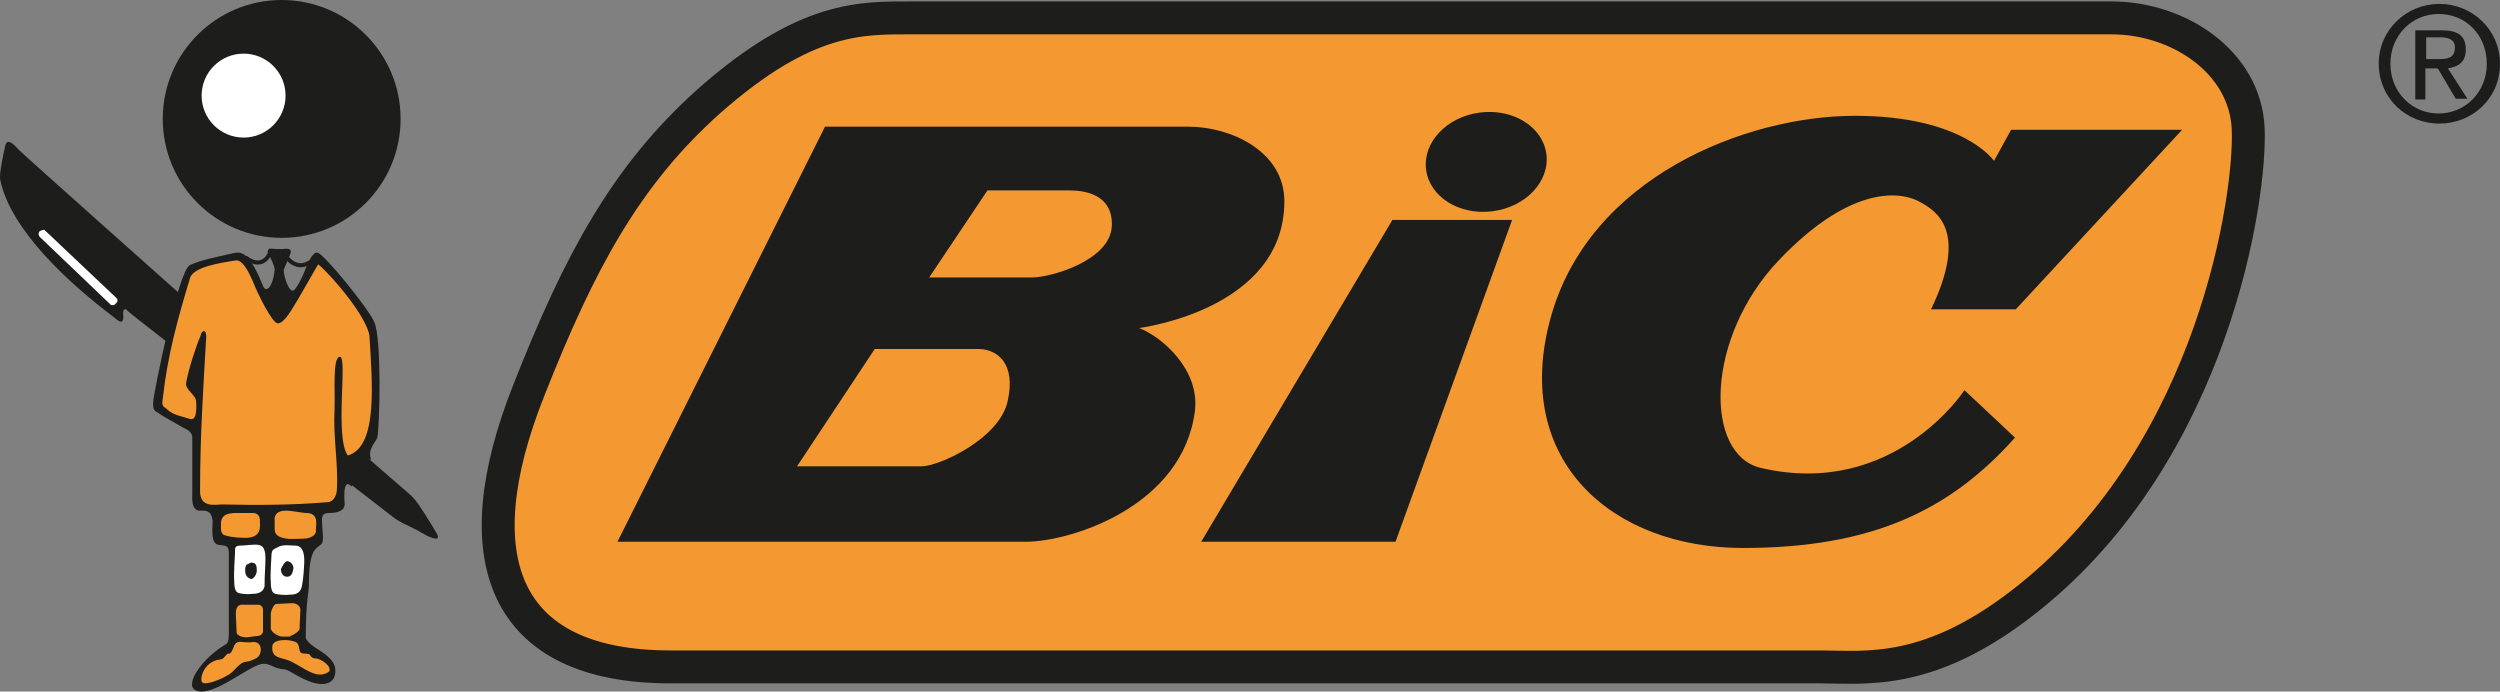
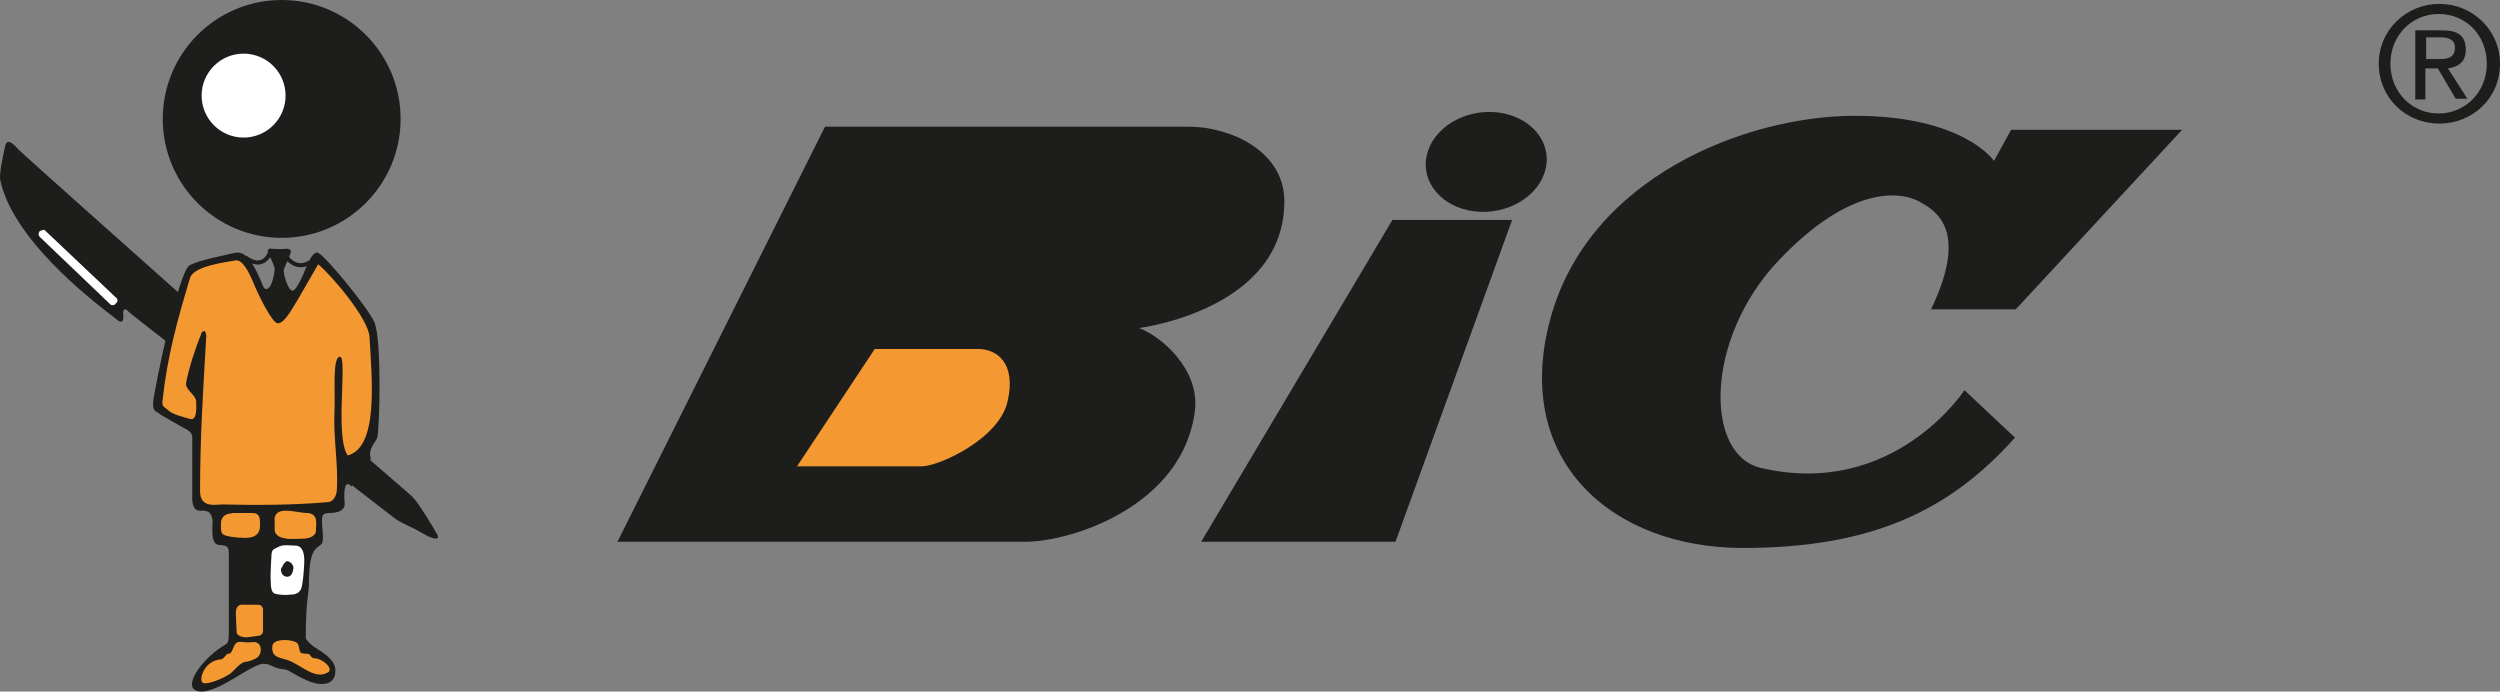
<svg xmlns="http://www.w3.org/2000/svg" height="88.97" width="321.64" xml:space="preserve" viewBox="0 0 321.64 88.97" y="0px" x="0px" id="Foreground" version="1.1">
  <rect x="0" y="0" width="321.64" height="88.97" fill="#808080" stroke="none" />
  <defs id="defs67" />
  <style id="style2" type="text/css">
	.st0{fill:#FFFFFF;}
	.st1{fill:#F49832;stroke:#1D1D1B;stroke-width:4.236;stroke-linecap:round;}
	.st2{fill:#1D1D1B;}
	.st3{fill:#F49832;}
	.st4{fill:none;stroke:#1D1D1B;stroke-width:0.529;}
</style>
-   <path style="fill:#f49832;stroke:#1d1d1b;stroke-width:4.236;stroke-linecap:round" id="path6" d="m 86.24,85.8 c -21.6,0 -26.8,-14 -18.2,-35.6 6.5,-16.5 12.5,-27.7 23.3,-37.3 C 103.74,2 110.84,2.3 117.44,2.3 c 6.6,0 145.6,0 154.2,0 8.7,0 17.2,5.7 17.6,14.2 0.4,8.5 -4.3,41.3 -28.2,60.4 -12.7,10.2 -21,8.9 -26.9,8.9 -6,0 -141.8,0 -147.9,0 z" class="st1" />
  <path style="fill:#1d1d1b" id="path8" d="m 79.44,69.7 c 0,0 46.6,0 52.5,0 5.9,0 20.3,-4.6 21.8,-16.9 0.6,-5.3 -4.3,-9.5 -7.2,-10.6 0,0 18.7,-2.3 18.7,-16.3 0,-6.5 -7,-9.6 -12.3,-9.6 -5.3,0 -46.8,0 -46.8,0 z" class="st2" />
  <polygon transform="translate(-12.46,-14.8)" style="fill:#1d1d1b" id="polygon10" points="167,84.5 192,84.5 207,43.1 191.6,43.1 " class="st2" />
  <path style="fill:#1d1d1b" id="path12" d="m 248.44,39.8 h 10.9 l 21.4,-23.1 h -22 l -2.2,4 c 0,0 -3.9,-5.8 -17.9,-5.8 -14,0 -34.3,7.9 -39.2,26.2 -4.9,18.2 8,29.4 24.8,29.4 16.7,0 26.7,-4.9 35,-14.2 l -6.5,-6.1 c 0,0 -9.1,14 -26.2,10 -7.3,-1.7 -7.2,-16.7 2.3,-26.7 9.5,-10 16,-8.8 18.2,-7.5 2.2,1.2 6.2,3.8 1.4,13.8 z" class="st2" />
  <path style="fill:#f49832" id="path14" d="m 102.54,60 c 0,0 13.7,0 16,0 2.3,0 10.1,-3.6 11.1,-8.4 1.1,-4.8 -1.3,-6.7 -3.8,-6.7 -2.5,0 -13.3,0 -13.3,0 z" class="st3" />
-   <path style="fill:#f49832" id="path16" d="m 119.54,35.7 c 0,0 10.7,0 13.2,0 2.5,0 10.1,-2.2 10.3,-6.6 0.2,-4.3 -3.9,-4.6 -5.4,-4.6 -1.5,0 -10.6,0 -10.6,0 z" class="st3" />
+   <path style="fill:#f49832" id="path16" d="m 119.54,35.7 z" class="st3" />
  <g transform="translate(-12.46,-14.8)" id="g22">
    <circle style="fill:#1d1d1b" id="circle18" r="15.3" cy="30.1" cx="48.7" class="st2" />
    <path style="fill:#1d1d1b" id="path20" d="M 48.7,30.1" class="st2" />
  </g>
  <g transform="translate(-12.46,-14.8)" id="g26">
    <circle style="fill:#ffffff" id="circle24" r="5.4" cy="27.1" cx="43.8" class="st0" />
  </g>
  <path style="fill:#1d1d1b" id="path28" d="M 0.04,23.2 C 1.44,29.7 8.94,36.5 14.64,40.8 c 0.4,0.3 1.4,1.4 1.2,-0.5 0,0 0,-1 0.7,-0.2 0.7,0.7 32.6,25.3 34,26.4 0.9,0.7 1.7,1 2.3,1.3 1.1,0.5 1.9,1.1 2.5,1.3 1,0.4 1.3,0.2 0.7,-0.7 -0.2,-0.4 -1.1,-1.8 -1.4,-2.3 -0.6,-0.9 -1,-1.6 -1.7,-2.3 -1.1,-0.9 -29.8,-26 -29.8,-26 0,0 -19.8,-17.6 -20.8,-18.6 -0.7,-0.8 -1.5,-1.5 -1.7,-0.3 -0.2,0.9 -0.8,3.6 -0.6,4.3 z" class="st2" />
  <path style="fill:#1d1d1b" id="path30" d="m 46.34,59.4 1.4,-0.3 c -0.5,-1.3 0.6,-2.2 0.8,-2.8 0.3,-1.2 0.6,-12.8 -0.4,-14.9 -0.8,-1.8 -6.5,-8.8 -7.3,-8.9 -0.7,-0.1 -1.3,1.6 -1.5,2 -0.2,0.6 -1.2,2.9 -1.7,2.9 -0.6,0 -1.3,-2.4 -1.1,-2.8 0.2,-0.4 0.5,-1.2 0.8,-1.9 0.3,-0.7 -0.3,-0.7 -0.6,-0.7 -0.5,0.1 -1.8,0 -1.8,0 -0.5,-0.1 -0.6,0.4 -0.4,0.7 0.2,0.3 0.8,1.5 0.8,2 -0.3,2.6 -1.2,2.9 -1.5,2.1 -2.1,-5.3 -3.2,-4.3 -4.4,-4.1 -1.2,0.3 -3.5,0.7 -5,1.4 -1.5,0.7 -4.5,15.8 -4.7,17.3 -0.2,1.5 0.3,1.5 0.6,1.7 0.3,0.3 2.2,1.3 3.2,1.9 1.1,0.5 1.2,0.9 1.2,1.4 0,0.5 0,6.6 0,7 0,0.6 -0.2,2.4 1.1,2.3 1.4,-0.1 1.4,0.8 1.5,1.2 0.1,0.4 -0.4,3.1 0.8,3.2 1.2,0.1 1.3,0.2 1.3,1.3 0,0.7 0,8.1 0,9.4 0,1.3 0,1.9 -0.4,2.1 -2.8,1.6 -5.4,5.1 -3.9,5.9 2.2,1.1 7.2,-3.5 8.8,-3.4 0.9,0 1.3,0.6 2.5,0.7 0.7,0 1.3,0.7 3.2,1.5 1.9,0.8 3.5,0.4 3.5,-1.2 0.1,-1.2 -1,-2.1 -2.3,-2.9 -1.3,-0.8 -1.5,-1.4 -1.5,-1.4 0,-4.6 0.4,-6.1 0.4,-6.7 0,-4.9 0.9,-4.7 1.6,-5.4 0.4,-0.3 0.1,-2 0.1,-2.6 0,-0.7 -0.2,-1.4 0.9,-1.4 1.1,0 2.1,-0.3 2,-1.3 -0.1,-1.2 -0.1,-3.2 0.9,-2.1 z" class="st2" />
  <path style="fill:#f49832" id="path32" d="m 21.54,52.7 c 0.7,0.7 2,0.9 2.9,1.2 1,0.3 0.8,-1.8 0.8,-2.2 0,-0.9 -1.4,-1.5 -1.3,-2.4 0.3,-1.8 1.3,-4.8 1.9,-6.2 0,-0.2 0.2,-0.5 0.4,-0.5 0.2,0 0.2,0.1 0.3,0.6 -0.4,6.9 -0.8,13 -0.8,20 0,2.2 2,1.7 2.8,1.7 4.5,0.1 9,0.1 13.7,-0.3 0.8,-0.1 1.1,-1.1 1.1,-1.6 0.2,-3.4 -0.5,-6.8 -0.3,-10.3 0.1,-2.2 -0.3,-6.8 0.7,-6.8 1,0 -0.7,10.3 1,12.7 4,-1.1 3.1,-9.8 2.8,-15.3 -0.2,-2.3 -4.6,-7.6 -6.6,-9.3 -0.8,1.4 -1.8,3.1 -2.6,4.5 -0.7,1.1 -1.7,3.1 -2.6,3.1 -0.7,0 -2.5,-3.6 -3.3,-5.6 -0.4,-0.9 -1.2,-2.6 -2.1,-2.5 -1.8,0.3 -5.5,0.8 -5.9,2.3 -1.6,5.3 -2.9,10 -3.5,15.5 -0.2,1.1 0.2,1 0.6,1.4 z" class="st3" />
  <path style="fill:#f49832" id="path34" d="m 36.74,65.7 c 1,0 2,0.3 2.8,0.3 1.5,0.1 1.1,1.5 1.1,2.2 0.1,0.7 -0.8,1.1 -1.6,1.1 -0.8,0 -1.6,0.1 -2.2,0 -0.6,-0.1 -1.5,-0.3 -1.5,-1.2 0,-0.7 0,-0.9 0,-1.1 -0.1,-0.7 0.3,-1.3 1.4,-1.3 z" class="st3" />
  <path style="fill:#f49832" id="path36" d="m 30.04,66 c 0.5,0 2,0 2.5,0 0.5,0 0.9,0.3 0.9,1 0,0.7 0.3,2.2 -1.9,2.2 -1.2,0 -2.6,-0.2 -2.9,-0.5 -0.3,-0.3 -0.2,-1 -0.2,-1.6 0.2,-1 1,-1 1.6,-1.1 z" class="st3" />
  <path style="fill:#ffffff" id="path38" d="m 35.74,70.4 c 0.6,-0.4 1.7,-0.2 2.3,-0.2 0.6,0 1.2,0.5 1.1,2.3 -0.1,1.9 -0.2,2.3 -0.3,2.9 -0.1,0.6 -0.5,1.1 -1.4,1.1 -0.9,0.1 -1.6,0 -2,-0.1 -0.4,-0.1 -0.6,-0.5 -0.6,-1.5 -0.1,-1.1 0.1,-3.3 0.1,-3.7 0.1,-0.5 0.2,-0.5 0.8,-0.8 z" class="st0" />
-   <path style="fill:#ffffff" id="path40" d="m 30.84,70.2 c 0.7,0 1.8,-0.2 2.4,-0.1 0.6,0.1 1,0.5 0.9,2.3 -0.1,1.9 -0.1,2.4 -0.1,3 -0.1,0.6 -0.6,1 -1.5,1 -0.9,0.1 -1.4,0 -1.8,-0.1 -0.4,-0.1 -0.6,-0.5 -0.6,-1.5 -0.1,-1.1 0.1,-3.3 0.1,-3.7 0,-0.4 -0.1,-0.9 0.6,-0.9 z" class="st0" />
  <path style="fill:#1d1d1b" id="path42" d="m 36.54,72.5 c -0.1,0.2 -0.3,0.5 -0.4,0.7 0,0.7 0.4,1 0.8,1 0.5,0 0.7,-0.4 0.8,-1 0.1,-0.5 -0.4,-1 -0.8,-1 -0.1,0 -0.2,0.1 -0.4,0.3 z" class="st2" />
  <path style="fill:#1d1d1b" id="path44" d="m 31.84,72.6 c 0,0 -0.3,0 -0.3,0.8 0,0.6 0.3,1 0.8,1.1 0.2,0 0.7,-0.5 0.7,-1.1 0,-0.6 -0.1,-1 -0.6,-1 -0.2,-0.1 -0.5,0.2 -0.6,0.2 z" class="st2" />
-   <path style="fill:#f49832" id="path46" d="m 37.34,81.8 c 0.3,0 1.2,-0.6 1.2,-0.9 l 0.1,-2.3 c 0.1,-0.6 -0.5,-1 -1,-1 l -2.1,0.1 c -0.3,0 -0.7,0.9 -0.7,1.3 v 1.8 c 0,0.6 1.1,1.1 1.4,1.1 h 1.1 z" class="st3" />
  <path style="fill:#f49832" id="path48" d="m 33.24,81.8 c 0.3,0 0.6,-0.3 0.6,-0.6 v -2.8 c 0,-0.3 -0.3,-0.6 -0.6,-0.6 h -1.9 c -1,-0.1 -1,0.8 -1,1.2 l 0.1,2.3 c 0,0.6 1,0.7 1.3,0.7 z" class="st3" />
  <path style="fill:#f49832" id="path50" d="m 39.84,84.2 c -0.4,-0.2 -1,0 -1.2,-0.3 -0.2,-0.3 -0.1,-1.1 -0.6,-1.3 -0.9,-0.4 -2.9,-0.4 -3,0.5 -0.2,1.8 1.4,1.4 2.6,2.1 1.6,0.8 3.2,2.3 4.7,1.2 0.4,-0.7 -1.1,-1.7 -1.8,-1.7 0.1,0 -0.4,0.1 -0.7,-0.5 z" class="st3" />
  <path style="fill:#f49832" id="path52" d="m 30.04,83.3 c 0.2,-0.6 0.5,-0.8 1.2,-0.7 0.7,0.1 1.2,0 1.5,0 1.1,0.1 1,1.7 0.2,2.1 -1.2,0.6 -1.2,0.3 -1.8,0.6 -0.9,0.6 -1.1,1.2 -1.9,1.6 -0.8,0.5 -2.8,1.3 -3.2,0.9 -0.4,-0.4 0.1,-1.8 0.9,-2.4 0.8,-0.6 1.3,-0.5 1.6,-0.6 0.3,-0.1 0.6,-0.7 0.8,-0.7 0.4,0.1 0.6,-0.6 0.7,-0.8 z" class="st3" />
  <path style="fill:none;stroke:#1d1d1b;stroke-width:0.529" id="path54" d="m 31.54,33.1 c 2.5,1.9 3.3,-0.8 3.3,-0.8 l 1.7,0.3 c 0,0 1.3,2.5 3.4,1.1" class="st4" />
  <path style="fill:#ffffff" id="path56" d="m 14.24,39.2 c 0.1,0.1 0.5,0.1 0.6,-0.1 l 0.2,-0.2 c 0.1,-0.1 0.1,-0.4 0,-0.5 L 5.74,29.6 c -0.1,-0.1 -0.6,0.1 -0.7,0.2 l 0.2,-0.2 c -0.1,0.1 -0.5,0.5 -0.1,0.9 z" class="st0" />
  <g transform="translate(-12.46,-14.8)" id="g60">
    <ellipse style="fill:#1d1d1b" id="ellipse58" ry="6.4" rx="7.8" cy="35.6" cx="203.6" class="st2" transform="matrix(0.992,-0.129,0.129,0.992,-2.89,26.579)" />
  </g>
  <path style="fill:#1d1d1b" id="path62" d="m 307.54,8.2 c 0,-3.6 2.7,-6.4 6.2,-6.4 3.5,0 6.2,2.7 6.2,6.4 0,3.7 -2.8,6.4 -6.2,6.4 -3.4,0 -6.2,-2.7 -6.2,-6.4 z m 6.3,7.7 c 4.2,0 7.8,-3.2 7.8,-7.7 0,-4.4 -3.6,-7.7 -7.8,-7.7 -4.2,0 -7.8,3.3 -7.8,7.7 0,4.4 3.5,7.7 7.8,7.7 z m -1.7,-7.1 h 1.5 l 2.3,3.9 h 1.5 l -2.5,-3.9 c 1.3,-0.2 2.3,-0.8 2.3,-2.4 0,-1.8 -1,-2.5 -3.1,-2.5 h -3.4 V 12.8 h 1.3 V 8.8 Z m 0,-1.2 v -2.8 h 1.8 c 0.9,0 1.9,0.2 1.9,1.3 0,1.4 -1,1.5 -2.1,1.5 z" class="st2" />
</svg>